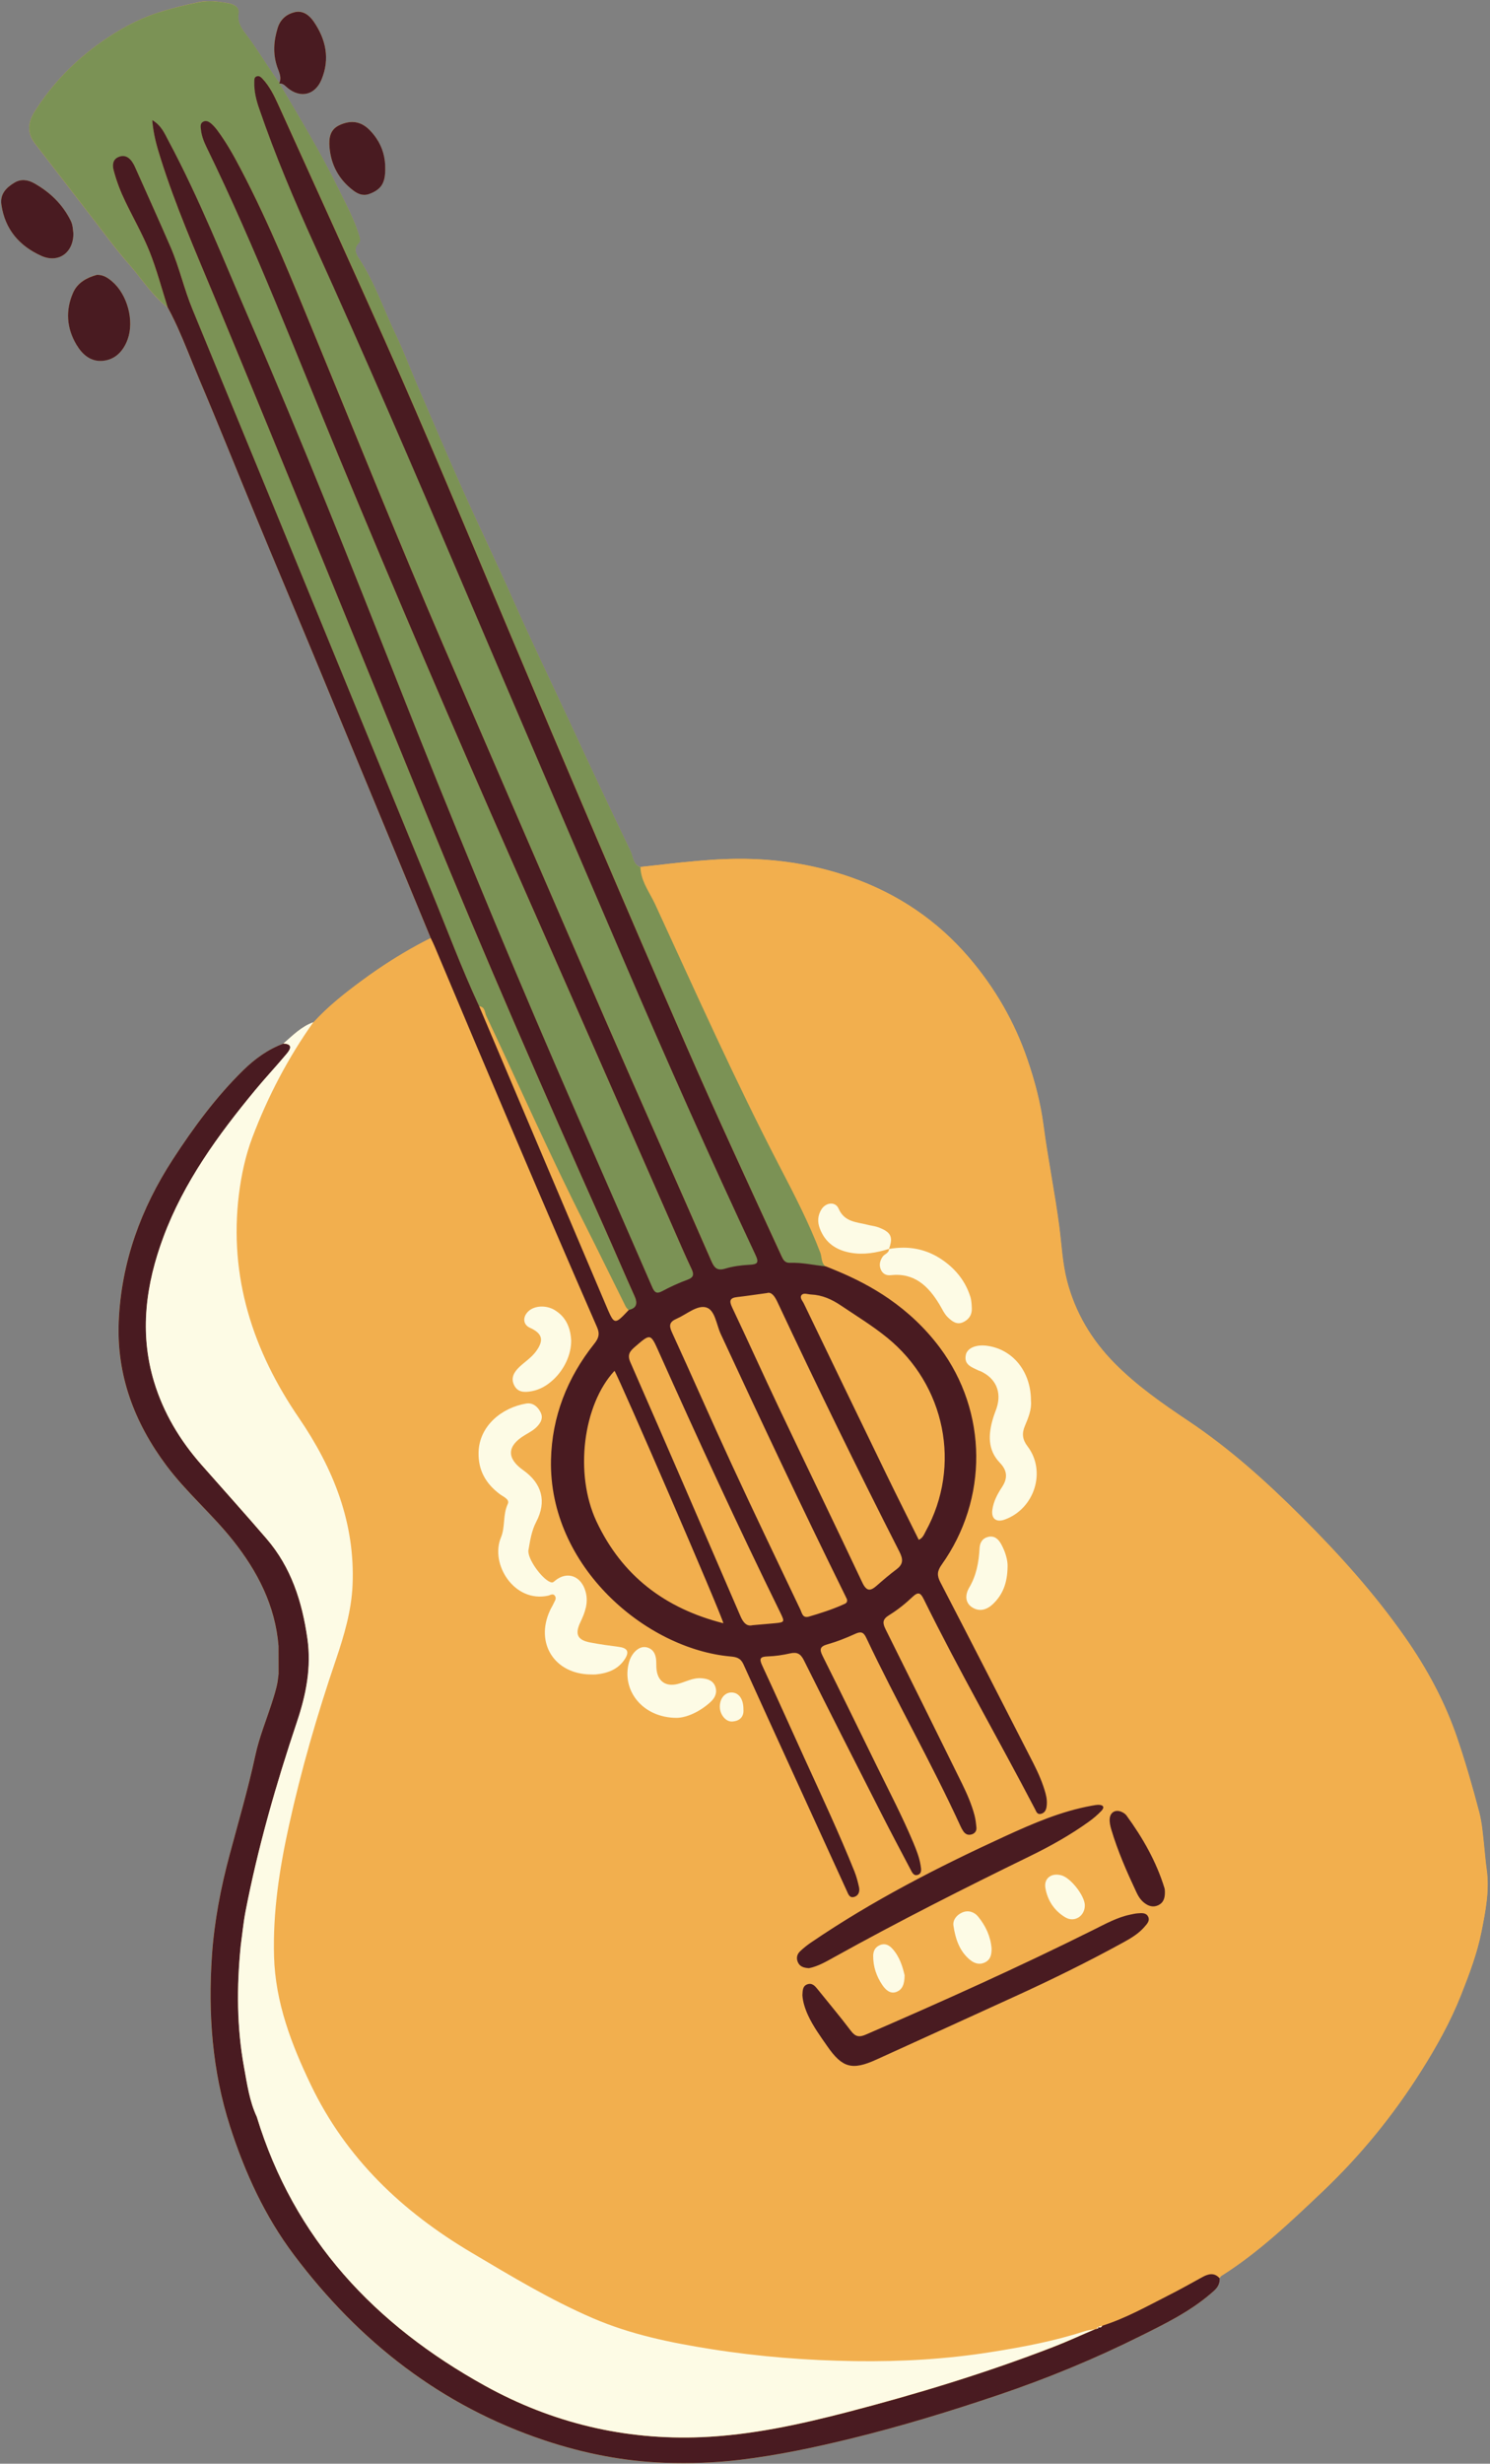
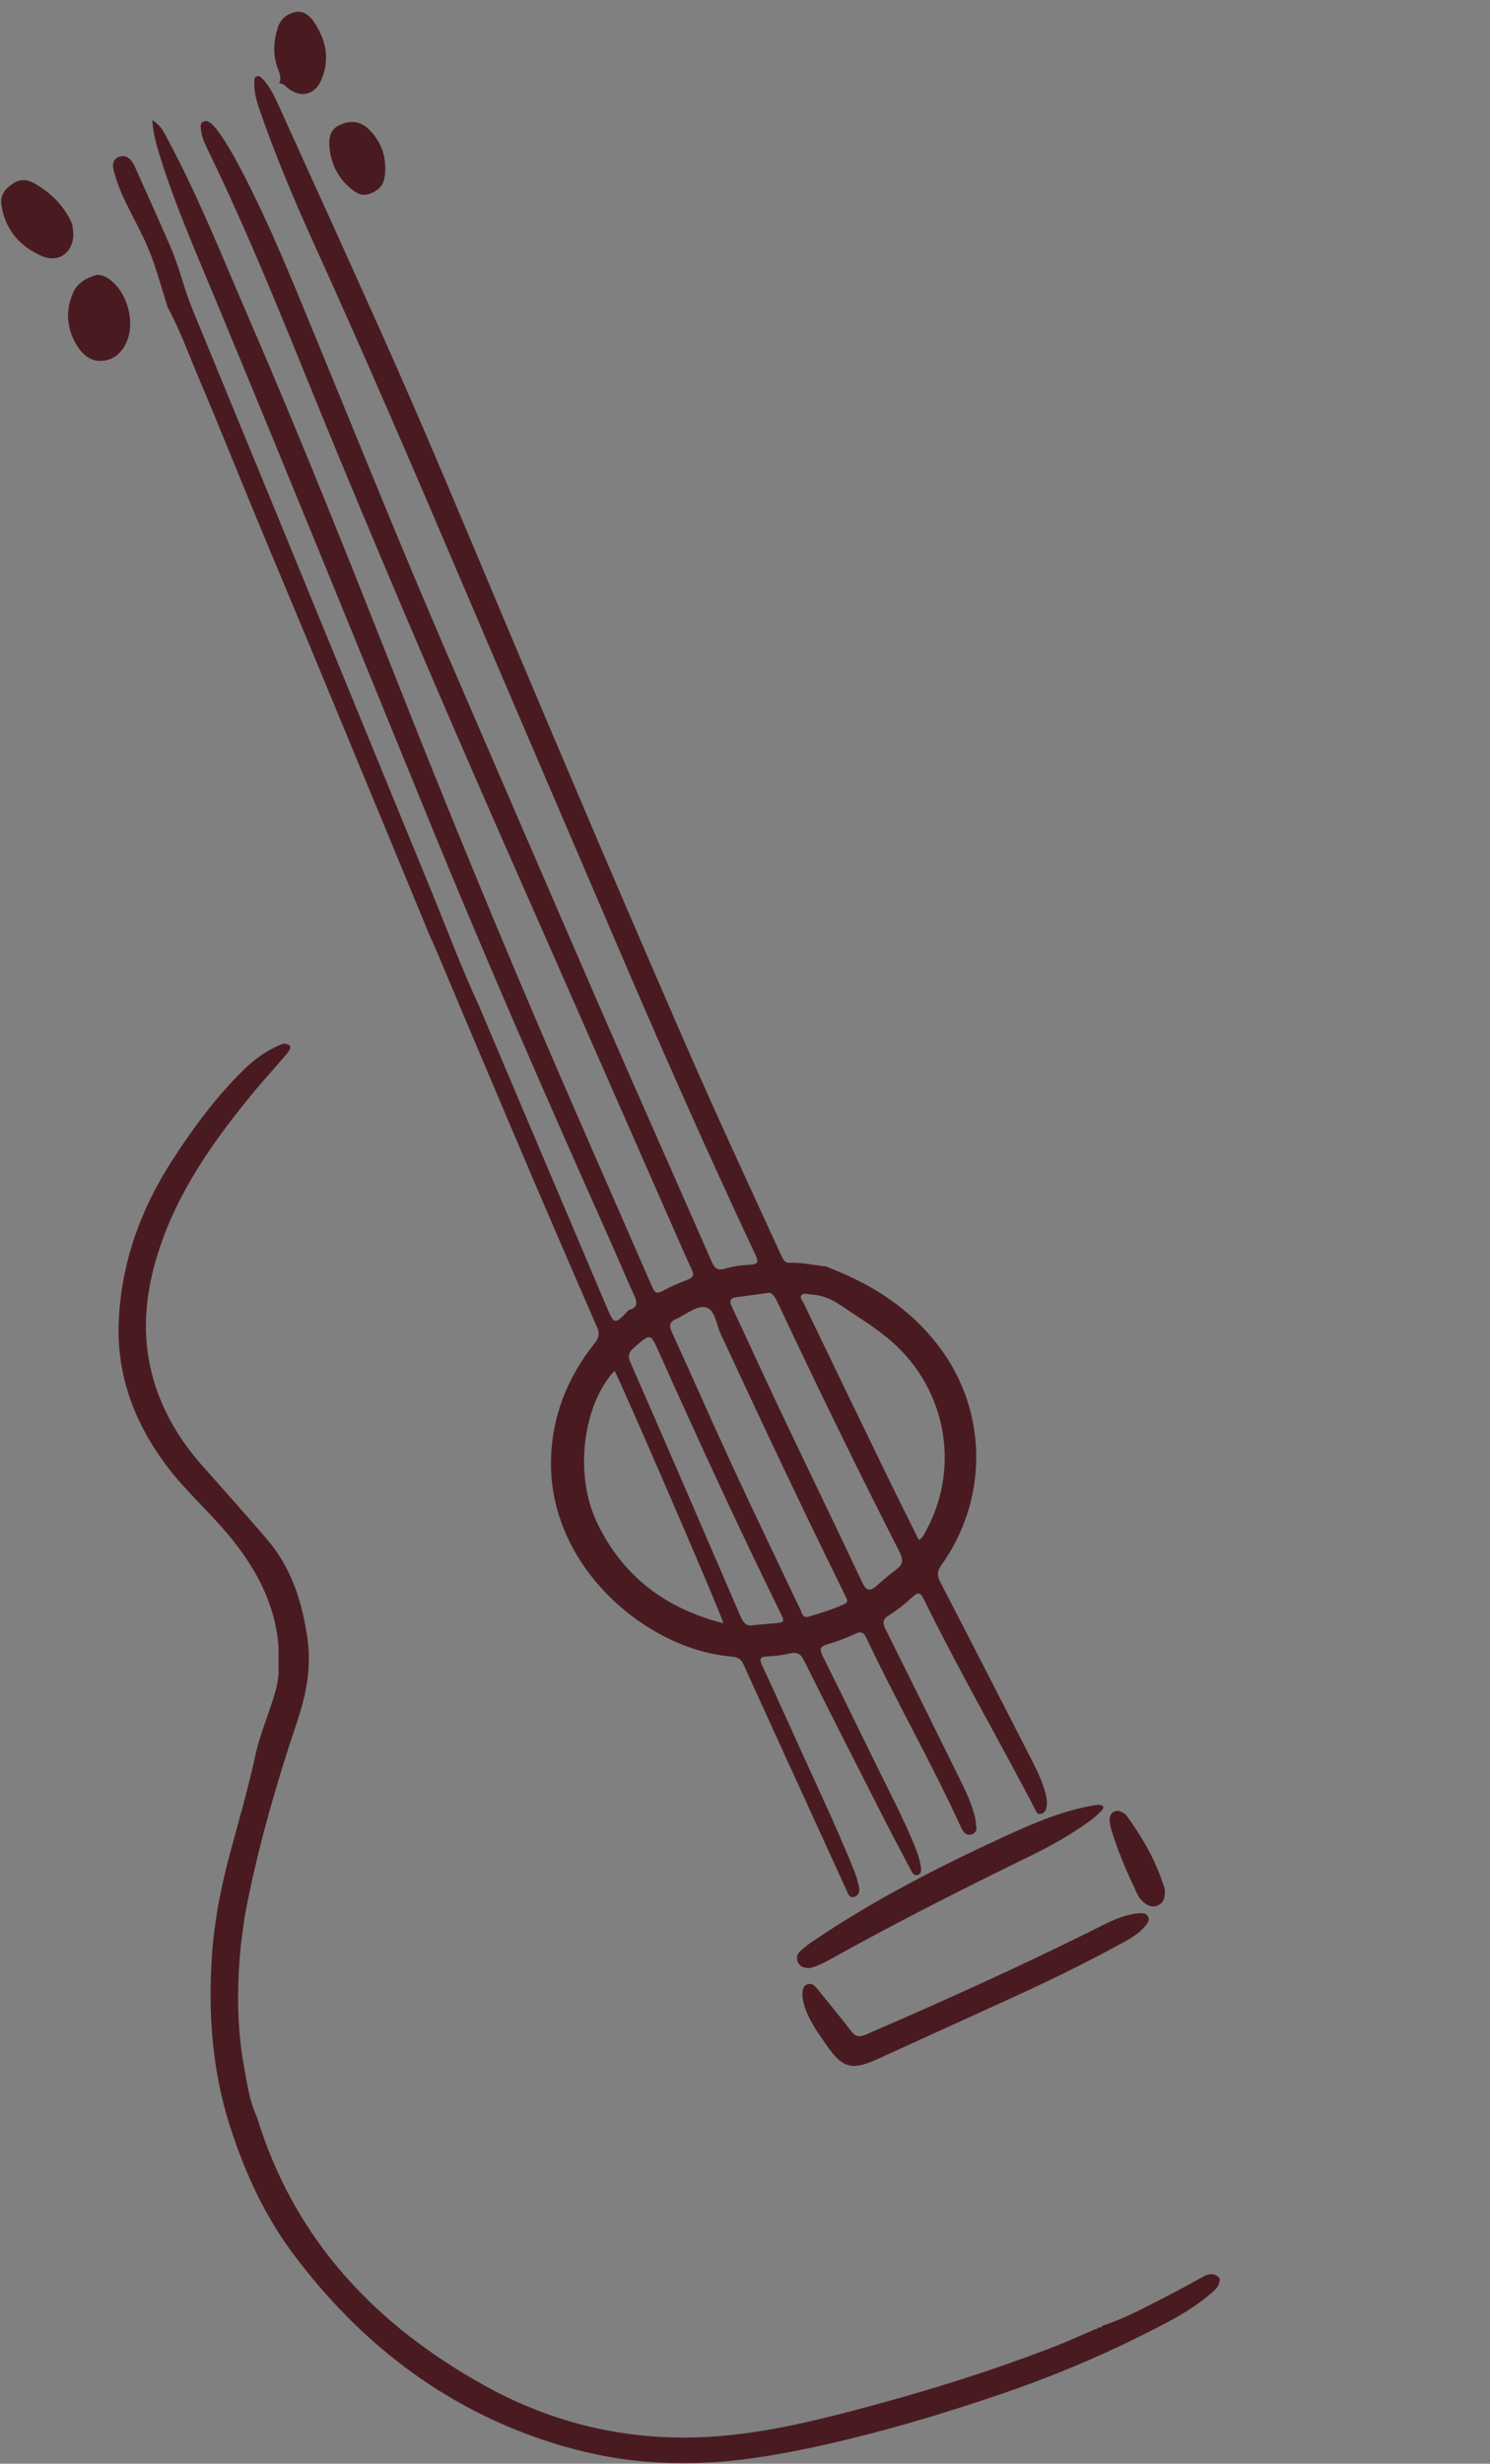
<svg xmlns="http://www.w3.org/2000/svg" height="423.5" preserveAspectRatio="xMidYMid meet" version="1.0" viewBox="-0.2 -0.2 256.2 423.5" width="256.2" zoomAndPan="magnify">
  <rect x="-0.2" y="-0.2" width="256.2" height="423.5" fill="#808080" stroke="none" />
  <g id="change1_1">
-     <path d="M254.53,331.81c-0.75,3.77-2.09,7.32-3.5,10.87c-1.82,4.62-4.22,8.91-6.86,13.09 c-4.82,7.66-10.51,14.63-17.07,20.84c-5.45,5.16-10.9,10.37-17.31,14.41c-0.13,0.08-0.21,0.26-0.31,0.4 c0.02,0.17,0.02,0.32,0.01,0.47c-0.02,0.21-0.07,0.39-0.14,0.57c-0.08,0.2-0.18,0.39-0.3,0.56c-0.32,0.43-0.76,0.78-1.18,1.14 c-3.6,3.07-7.84,5.14-12.02,7.22c-7.9,3.94-16.06,7.3-24.43,10.13c-8.27,2.79-16.63,5.35-25.11,7.43 c-6.37,1.56-12.79,2.93-19.34,3.71c-4.29,0.51-8.55,0.64-12.83,0.5c-7.09-0.24-13.99-1.61-20.74-3.86 c-17.81-5.96-31.86-16.98-43.05-31.85c-5.02-6.67-8.43-14.12-10.99-22.06c-3.09-9.6-3.8-19.42-3.13-29.36 c0.4-5.88,1.51-11.68,3.05-17.4c1.52-5.68,3.18-11.32,4.42-17.08c0.65-3.04,1.85-5.96,2.81-8.93c0.12-0.36,0.23-0.73,0.35-1.09 c0.27-0.88,0.52-1.77,0.67-2.67c0.03-0.19,0.04-0.38,0.07-0.57c0.03-0.24,0.07-0.48,0.09-0.73c0-1.6-0.01-3.2-0.01-4.8 c-0.56-6.95-3.6-12.82-7.85-18.17c-3.57-4.49-7.97-8.23-11.42-12.84c-5.51-7.37-8.6-15.53-8.2-24.82 c0.44-10.15,3.81-19.37,9.31-27.83c3.56-5.47,7.42-10.73,12.1-15.31c2-1.96,4.26-3.6,6.92-4.58c1.6-1.39,3.09-2.92,5.15-3.66 c2.45-2.69,5.29-4.94,8.2-7.09c0.94-0.7,1.9-1.38,2.87-2.04c2.91-1.98,5.93-3.78,9.09-5.36c-3.24-7.83-6.47-15.66-9.71-23.48 c-3.71-8.96-7.42-17.92-11.14-26.88c-3.01-7.25-6.07-14.49-9.07-21.74c-3.33-8.03-6.54-16.12-9.95-24.11 c-0.65-1.53-1.27-3.08-1.89-4.62c-0.56-1.37-1.13-2.74-1.74-4.09c-0.16-0.36-0.33-0.71-0.5-1.07c-0.39-0.81-0.79-1.61-1.22-2.4 c-1.27-0.98-2.34-2.14-3.34-3.36c-0.31-0.38-0.62-0.76-0.93-1.15c-0.51-0.65-1.02-1.31-1.55-1.95c-0.26-0.32-0.53-0.64-0.8-0.95 c-2.34-2.66-4.43-5.54-6.61-8.35c-3.19-4.11-6.35-8.25-9.54-12.37c-1.45-1.87-1.28-3.67-0.06-5.6c3.01-4.75,6.83-8.66,11.44-11.91 c3.02-2.12,6.2-3.89,9.66-5.01c2.27-0.74,4.63-1.32,7.01-1.82c1.84-0.38,3.44-0.11,5.14,0.17c0.97,0.16,1.91,0.71,1.74,1.7 c-0.3,1.76,0.75,2.91,1.59,4.05c0.48,0.65,0.94,1.31,1.39,1.97c1.35,2,2.62,4.05,4.06,5.98c0.34-0.74,0.12-1.45-0.12-2.11 c-0.08-0.22-0.17-0.43-0.24-0.64c-0.78-2.3-0.61-4.49,0.08-6.73c0.46-1.49,1.54-2.37,2.92-2.7c1.39-0.33,2.49,0.49,3.25,1.59 c2.13,3.09,2.84,6.43,1.36,10c-1.11,2.68-3.63,3.25-5.83,1.43c-0.43-0.35-0.78-0.83-1.43-0.75c3.5,5.97,7.1,11.88,10.15,18.1 c1.29,2.64,2.73,5.25,3.57,8.11c0.14,0.48,0.27,0.86-0.1,1.23c-0.95,0.96-0.47,1.85,0.12,2.75c2.69,4.1,4.22,8.76,6.33,13.14 c1.3,2.71,2.34,5.54,3.53,8.31c2.67,6.19,5.3,12.39,8.05,18.53c2.79,6.23,5.78,12.37,8.53,18.61c3.05,6.91,6.35,13.7,9.53,20.55 c3.51,7.57,7.04,15.13,10.67,22.64c0.46,0.95,0.38,2.27,1.68,2.72c0.23-0.02,0.46-0.05,0.69-0.08c0.73-0.08,1.47-0.16,2.2-0.24 c1.38-0.16,2.77-0.31,4.15-0.46c0.2-0.02,0.41-0.04,0.61-0.06c3.02-0.3,6.04-0.54,9.07-0.56c0.8-0.01,1.6,0,2.4,0.03 c5.88,0.19,11.6,1.2,17.19,3.17c8.02,2.83,14.82,7.44,20.27,13.84c4.4,5.16,7.79,11.01,10,17.5c1.26,3.69,2.24,7.4,2.75,11.29 c0.76,5.81,1.95,11.56,2.71,17.39c0.4,3.1,0.54,6.27,1.32,9.29c1.41,5.48,4.22,10.2,8.22,14.23c3.8,3.84,8.2,6.91,12.66,9.89 c7.1,4.74,13.39,10.41,19.42,16.43c6.46,6.45,12.55,13.21,17.79,20.68c3.79,5.41,6.91,11.16,9.05,17.48 c1.42,4.19,2.64,8.41,3.75,12.67c0.46,1.78,0.61,3.64,0.81,5.48c0.16,1.45,0.26,2.9,0.46,4.35 C255.93,324.74,255.23,328.28,254.53,331.81z M19.07,48.16c-0.72-0.62-1.53-1.15-2.62-1.12c-1.75,0.47-3.34,1.36-4.07,3.04 c-1.33,3.04-1.14,6.09,0.58,8.99c1.01,1.7,2.46,2.91,4.46,2.75c2.19-0.18,3.6-1.69,4.33-3.7C22.92,54.9,21.68,50.4,19.07,48.16z M11.94,37.7c-1.4-2.78-3.5-4.82-6.18-6.35c-1.18-0.67-2.37-0.81-3.49-0.14c-1.37,0.83-2.5,1.92-2.23,3.78 c0.63,4.24,3.09,7.1,6.89,8.8c2.88,1.29,5.48-0.52,5.49-3.85C12.33,39.32,12.35,38.51,11.94,37.7z M60.49,32.5 c0.76,0.58,1.66,1.04,2.79,0.63c0.25-0.09,0.48-0.19,0.69-0.29c0.26-0.13,0.48-0.27,0.69-0.42c0.97-0.71,1.37-1.75,1.37-3.51 c0.04-2-0.48-3.78-1.52-5.34c-0.35-0.52-0.76-1.01-1.22-1.48c-1.47-1.47-3.17-1.69-5.11-0.8c-1.68,0.77-1.87,2.26-1.73,3.83 C56.72,28.17,58.08,30.66,60.49,32.5z" fill="#F2AF4E" />
-   </g>
+     </g>
  <g id="change1_2">
-     <path d="M254.97,316.8c-0.2-1.83-0.35-3.7-0.81-5.48c-1.12-4.26-2.34-8.49-3.75-12.67 c-2.14-6.32-5.26-12.07-9.05-17.48c-5.24-7.48-11.33-14.24-17.79-20.68c-6.03-6.02-12.33-11.68-19.42-16.43 c-4.46-2.98-8.86-6.05-12.66-9.89c-3.99-4.03-6.8-8.75-8.22-14.23c-0.78-3.03-0.92-6.19-1.32-9.29c-0.76-5.82-1.95-11.58-2.71-17.39 c-0.51-3.89-1.49-7.6-2.75-11.29c-2.21-6.49-5.6-12.34-10-17.5c-5.46-6.4-12.25-11.01-20.27-13.84c-5.59-1.97-11.31-2.98-17.19-3.17 c-0.8-0.03-1.6-0.03-2.4-0.03c-3.03,0.02-6.05,0.26-9.07,0.56c-0.2,0.02-0.41,0.04-0.61,0.06c-1.39,0.14-2.77,0.3-4.15,0.46 c-0.73,0.08-1.47,0.16-2.2,0.24c-0.23,0.03-0.46,0.05-0.69,0.08c0,0,0,0,0,0c0.06,2.11,1.21,3.82,2.13,5.58 c0.13,0.25,0.26,0.51,0.38,0.76c6.98,15.14,13.77,30.37,21.46,45.17c2.51,4.83,5.01,9.67,6.96,14.76c0.31,0.81,0.1,1.86,1,2.42 c0.57,0.22,1.13,0.46,1.7,0.69c3.24,1.34,6.31,2.92,9.12,4.86c3.3,2.28,6.25,5.03,8.75,8.38c8.28,11.08,8.36,26.08,0.33,37.35 c-0.77,1.09-0.83,1.84-0.22,3.01c5.38,10.37,10.7,20.77,16.02,31.17c0.85,1.66,1.6,3.36,2.08,5.17c0.21,0.78,0.28,1.55,0.15,2.34 c-0.1,0.61-0.44,1.07-1.07,1.15c-0.57,0.07-0.71-0.47-0.91-0.85c-6.3-12.05-13.09-23.84-19.11-36.04c-0.59-1.19-0.99-1.32-1.99-0.38 c-1.22,1.16-2.57,2.23-4,3.11c-1.18,0.72-1.11,1.37-0.57,2.45c4.41,8.83,8.78,17.69,13.15,26.54c0.85,1.72,1.62,3.48,2.11,5.34 c0.19,0.7,0.27,1.44,0.34,2.16c0.05,0.55-0.21,0.98-0.77,1.17c-0.62,0.21-1.11,0.01-1.47-0.51c-0.19-0.28-0.35-0.58-0.49-0.88 c-5.03-10.98-11.05-21.48-16.21-32.39c-0.48-1.01-0.94-1.12-1.92-0.67c-1.54,0.7-3.12,1.33-4.74,1.79 c-1.29,0.36-1.43,0.83-0.85,1.99c3.13,6.26,6.19,12.55,9.27,18.83c2.16,4.41,4.43,8.76,6.34,13.29c0.52,1.25,1.03,2.51,1.24,3.86 c0.09,0.59,0.28,1.38-0.44,1.65c-0.76,0.29-1.05-0.47-1.33-1c-1.71-3.24-3.43-6.48-5.09-9.75c-4.43-8.7-8.85-17.4-13.21-26.14 c-0.57-1.14-1.18-1.44-2.36-1.17c-1.26,0.28-2.56,0.48-3.85,0.52c-1.31,0.04-1.5,0.37-0.95,1.57c2.48,5.32,4.86,10.68,7.3,16.02 c2.93,6.41,5.92,12.8,8.55,19.35c0.36,0.88,0.61,1.82,0.8,2.75c0.15,0.71-0.05,1.43-0.83,1.65c-0.79,0.23-1-0.42-1.27-1.02 c-5.92-12.99-11.88-25.95-17.77-38.95c-0.5-1.09-1.2-1.27-2.22-1.36c-14.57-1.3-31.27-15.48-30.88-33.79 c0.16-7.41,2.79-14.13,7.44-19.96c0.76-0.96,0.99-1.69,0.48-2.85c-9.51-21.77-18.76-43.64-27.96-65.54 c-0.2-0.47-0.43-0.92-0.65-1.38c-3.16,1.58-6.18,3.38-9.09,5.36c-0.97,0.66-1.93,1.34-2.87,2.04c-2.91,2.15-5.75,4.4-8.2,7.09 c-4.35,6.13-7.81,12.74-10.47,19.76c-1.2,3.16-1.91,6.49-2.33,9.85c-1.74,14.19,2.4,26.84,10.32,38.42 c5.93,8.68,9.68,18.04,9.22,28.73c-0.19,4.42-1.45,8.66-2.86,12.82c-3.2,9.39-5.96,18.89-8.09,28.58 c-1.63,7.41-2.77,14.85-2.55,22.45c0.23,7.89,2.97,15.05,6.33,22.06c6.06,12.63,15.69,21.76,27.6,28.82 c6.83,4.05,13.6,8.15,20.92,11.3c6.54,2.81,13.38,4.21,20.36,5.31c8.21,1.3,16.45,1.94,24.76,2.06c7.86,0.11,15.69-0.34,23.44-1.58 c5.37-0.86,10.74-1.87,15.94-3.57c0.58-0.19,1.21-0.25,1.81-0.37c0.02,0.01,0.04,0,0.06,0c0.1,0.02,0.17-0.01,0.21-0.12c0,0,0,0,0,0 c0.07-0.08,0.14-0.16,0.2-0.24c0,0,0,0,0,0l0,0c0,0,0,0,0,0c0,0,0,0,0,0c0.24-0.08,0.49-0.16,0.73-0.24 c3.99-1.26,7.63-3.31,11.33-5.19c1.96-0.99,3.87-2.06,5.79-3.12c1.06-0.59,2.08-0.91,3.05,0.15c0.1-0.14,0.18-0.31,0.31-0.4 c6.41-4.03,11.85-9.24,17.31-14.41c6.56-6.21,12.25-13.18,17.07-20.84c2.64-4.18,5.03-8.48,6.86-13.09c1.4-3.56,2.75-7.11,3.5-10.87 c0.7-3.53,1.39-7.07,0.9-10.66C255.23,319.7,255.13,318.25,254.97,316.8z M162.81,226.27c-0.67-0.63-1.01-1.48-1.48-2.25 c-1.91-3.15-4.3-5.49-8.4-5.02c-0.69,0.08-1.34-0.21-1.66-0.93c-0.35-0.8-0.19-1.52,0.28-2.23c0.33-0.49,1.11-0.6,1.12-1.35 c-0.01,0-0.01,0-0.02,0l0.02-0.02c0,0-0.02,0.02-0.02,0.02c0-0.01,0-0.01,0.01-0.02c-2.15,0.67-4.34,1.06-6.6,0.66 c-2.49-0.44-4.36-1.7-5.3-4.14c-0.43-1.11-0.38-2.21,0.24-3.25c0.74-1.25,2.43-1.47,2.98-0.19c1.02,2.34,3.11,2.3,5.01,2.79 c0.6,0.15,1.23,0.2,1.8,0.42c1.38,0.51,2.05,1.03,2.18,1.85c0.07,0.49-0.05,1.09-0.32,1.87c0.01,0,0.01,0,0.02-0.01 c0,0.01,0,0.01,0,0.02c0.85-0.15,1.68-0.23,2.5-0.22c2.47,0.01,4.78,0.74,6.92,2.28c2.18,1.57,3.74,3.58,4.55,6.14 c0.2,0.63,0.23,1.33,0.26,2c0.05,1.14-0.53,1.96-1.54,2.41C164.31,227.56,163.53,226.95,162.81,226.27z M170.48,275.57 c-1.02,0.95-2.3,1.34-3.56,0.51c-1.31-0.86-1.12-2.31-0.5-3.34c1.26-2.13,1.67-4.39,1.8-6.77c0.05-0.99,0.49-1.75,1.5-1.99 c1.05-0.25,1.72,0.37,2.19,1.2c0.79,1.4,1.18,2.91,1.13,3.88C173.02,272.03,172.15,274,170.48,275.57z M172.57,261 c-1.47,0.54-2.36-0.13-2.15-1.68c0.2-1.42,0.85-2.67,1.64-3.86c1-1.51,0.99-2.82-0.35-4.22c-2.12-2.22-1.99-4.89-1.18-7.61 c0.18-0.59,0.42-1.17,0.61-1.75c0.93-2.79-0.1-5.16-2.76-6.38c-0.1-0.05-0.22-0.06-0.32-0.11c-1.14-0.57-2.57-0.95-2.2-2.69 c0.25-1.18,1.77-1.8,3.55-1.57c4.48,0.56,7.65,4.4,7.65,9.46c0.15,1.44-0.44,2.91-1.06,4.37c-0.53,1.25-0.4,2.32,0.46,3.45 C179.73,252.67,177.71,259.11,172.57,261z M89.08,234.81c0.93-0.89,2.04-1.57,2.83-2.63c1.47-1.96,1.19-3.15-0.99-4.13 c-1.2-0.54-1.31-1.87-0.23-2.87c1.02-0.94,2.99-1.05,4.43-0.21c0.5,0.29,0.92,0.62,1.27,1c1.06,1.11,1.53,2.56,1.62,4.22 c0.04,2.47-1.21,5.03-3.05,6.76c-0.02,0.02-0.05,0.04-0.08,0.07c-0.53,0.49-1.11,0.91-1.71,1.24c-0.64,0.34-1.31,0.58-1.99,0.7 c-1.16,0.2-2.31,0.23-2.95-0.98C87.56,236.7,88.17,235.67,89.08,234.81z M107.23,284.97c-1.15,1.8-2.99,2.46-5.03,2.66 c-0.28,0.03-0.56,0-0.85,0c-6.22-0.06-9.6-5.37-7-11c0.19-0.41,0.45-0.78,0.62-1.2c0.17-0.4,0.54-0.8,0.26-1.26 c-0.33-0.56-0.81-0.17-1.21-0.08c-5.83,1.26-10.02-5.45-8.1-10.01c0.76-1.81,0.29-3.89,1.17-5.75c0.38-0.81-0.77-1.24-1.38-1.7 c-2.41-1.81-3.74-4.12-3.64-7.22c0.14-4.44,3.93-7.61,8.2-8.32c1.09-0.18,1.93,0.49,2.45,1.48c0.5,0.97,0.09,1.75-0.56,2.45 c-0.62,0.67-1.43,1.07-2.2,1.54c-3.03,1.84-3.09,3.96-0.21,5.99c3.21,2.27,4.05,5.39,2.24,8.86c-0.81,1.55-1.06,3.21-1.34,4.87 c-0.25,1.45,2.3,4.95,3.76,5.5c0.43,0.16,0.56-0.03,0.83-0.25c2.09-1.71,4.51-0.8,5.24,1.93c0.51,1.89-0.11,3.55-0.9,5.21 c-0.99,2.08-0.52,3.08,1.71,3.5c1.6,0.3,3.22,0.53,4.85,0.74C107.64,283.08,108.05,283.69,107.23,284.97z M121.99,292.36 c-1.9,1.74-4.12,2.68-5.78,2.74c-5.95,0.01-9.62-4.79-8.24-9.6c0.17-0.58,0.47-1.17,0.86-1.62c0.61-0.7,1.42-1.17,2.41-0.82 c0.9,0.32,1.26,1.09,1.37,1.97c0.07,0.61,0.01,1.24,0.09,1.86c0.27,2.01,1.66,2.9,3.62,2.4c1.35-0.34,2.59-1.1,4.07-0.99 c1.03,0.08,1.95,0.36,2.36,1.33C123.18,290.65,122.81,291.6,121.99,292.36z M125.7,295.72c-1.13,0.07-2.14-1.23-2.13-2.57 c0.01-1.41,0.87-2.43,2.03-2.42c1.24,0.01,2.04,1.11,2.03,2.9C127.73,294.89,127.01,295.63,125.7,295.72z M136.99,337.07 c-0.3-0.7-0.13-1.36,0.4-1.86c0.57-0.54,1.19-1.04,1.84-1.48c10.52-7.18,21.8-12.97,33.34-18.27c4.82-2.21,9.68-4.32,14.95-5.27 c0.39-0.07,0.78-0.15,1.17-0.15c0.84,0.01,1.06,0.44,0.48,1.04c-0.66,0.69-1.4,1.32-2.17,1.87c-3.17,2.28-6.57,4.18-10.07,5.89 c-11.35,5.54-22.63,11.24-33.68,17.37c-1.42,0.79-2.85,1.62-4.36,1.91C138,338.08,137.32,337.85,136.99,337.07z M186.33,327.27 c0.05,1.86-1.75,3.08-3.36,2.11c-1.86-1.11-3.03-2.87-3.41-4.99c-0.32-1.73,1.03-2.72,2.78-2.23 C183.92,322.62,186.28,325.63,186.33,327.27z M170.31,334.74c0,0.94-0.12,1.84-1.03,2.34c-0.96,0.52-1.89,0.26-2.67-0.37 c-1.85-1.51-2.53-3.67-2.86-5.89c-0.15-0.97,0.54-1.83,1.49-2.25c1.07-0.48,2.12-0.08,2.76,0.7 C169.27,330.84,170.13,332.66,170.31,334.74z M155.33,339.34c0,1.52-0.37,2.48-1.43,2.87c-1.08,0.4-1.86-0.41-2.38-1.17 c-1.03-1.49-1.61-3.18-1.59-5.03c0.01-0.88,0.35-1.51,1.17-1.86c0.87-0.37,1.57,0.01,2.11,0.6 C154.51,336.16,155.01,337.93,155.33,339.34z M196.65,330.96c-1.04,1.23-2.41,2.03-3.8,2.79c-6.04,3.31-12.22,6.35-18.49,9.21 c-7.96,3.63-15.91,7.27-23.88,10.88c-4.16,1.89-5.85,1.41-8.44-2.33c-1.19-1.71-2.42-3.4-3.3-5.31c-0.52-1.14-0.89-2.32-0.96-3.44 c0.04-0.82,0.05-1.56,0.81-1.85c0.85-0.33,1.36,0.27,1.83,0.86c1.91,2.38,3.88,4.71,5.71,7.14c0.76,1,1.42,1.12,2.55,0.63 c13.21-5.72,26.33-11.62,39.21-18.04c2.01-1,4-2.11,6.24-2.58c0.44-0.09,0.88-0.2,1.33-0.23c0.67-0.04,1.44-0.12,1.78,0.63 C197.55,329.98,197.04,330.5,196.65,330.96z M198.96,327.3c-0.87,0.41-1.66,0.16-2.37-0.38c-0.64-0.48-1.07-1.16-1.4-1.88 c-1.66-3.51-3.22-7.07-4.32-10.8c-0.17-0.58-0.31-1.22-0.26-1.82c0.09-1.13,1.05-1.64,2.08-1.15c0.3,0.14,0.61,0.34,0.8,0.6 c2.8,3.84,5.14,7.93,6.54,12.5c0.08,0.26,0.06,0.56,0.07,0.71C200.1,326.11,199.84,326.88,198.96,327.3z M105.46,235.44 c0.81,1.22,18.42,41.89,18.72,43.39c-10.09-2.56-17.46-8.21-21.83-17.53C98.53,253.12,100.05,241.27,105.46,235.44z M115.32,228.78 c-0.56-1.22-0.34-1.79,0.83-2.3c1.7-0.74,3.51-2.39,5.08-1.94c1.52,0.44,1.75,2.94,2.49,4.55c6.93,14.94,13.94,29.83,21.22,44.6 c0.17,0.35,0.34,0.71,0.49,1.01c0.15,0.6-0.26,0.74-0.62,0.9c-1.9,0.86-3.89,1.49-5.89,2.08c-1.12,0.33-1.21-0.58-1.49-1.17 c-3.97-8.35-7.98-16.68-11.86-25.08C122.09,243.91,118.78,236.31,115.32,228.78z M138.04,223.9c-0.23-0.47-0.81-1.04-0.39-1.51 c0.36-0.4,1.07-0.09,1.62-0.07c1.92,0.09,3.55,0.83,5.14,1.9c2.66,1.79,5.41,3.47,7.91,5.5c10.04,8.16,12.83,22.05,6.67,33.27 c-0.29,0.52-0.47,1.16-1.21,1.5c-1.85-3.74-3.73-7.46-5.55-11.21C147.49,243.49,142.76,233.7,138.04,223.9z M125.68,224.52 c-0.53-1.11-0.38-1.62,0.87-1.76c1.51-0.17,3.02-0.4,5.13-0.69c0.74-0.24,1.3,0.47,1.82,1.59c6.75,14.4,13.74,28.7,20.95,42.87 c0.65,1.28,0.69,2.13-0.49,3.02c-1.17,0.88-2.29,1.83-3.39,2.8c-1.14,1.01-1.79,1-2.52-0.56c-4.74-10.05-9.6-20.05-14.36-30.09 C130.98,235.99,128.38,230.23,125.68,224.52z M108.19,233.98c-0.58-1.32-0.09-1.92,0.79-2.67c2.68-2.31,2.67-2.33,4.1,0.87 c6.73,15.04,13.62,30.01,20.88,44.8c0.81,1.66,0.79,1.69-1.06,1.86c-1.12,0.1-2.25,0.2-3.73,0.33c-0.93,0.23-1.55-0.38-2.05-1.55 C120.84,263.05,114.55,248.5,108.19,233.98z M105.27,226.72c-0.34-0.33-0.66-1.08-1.17-2.28c-7.32-17.21-14.61-34.44-21.91-51.66 c1.03,0.07,0.95,1.06,1.22,1.64c5.67,12,11.03,24.15,17.03,35.99c2.35,4.65,4.62,9.33,6.95,13.99c0.12,0.24,0.36,0.43,0.55,0.64 C106.42,226.65,105.83,227.26,105.27,226.72z" fill="#F2AF4E" />
-   </g>
+     </g>
  <g id="change2_1">
-     <path d="M28.63,52.64c-1.02-3.2-1.87-6.46-3.11-9.57c-1.19-2.98-2.81-5.78-4.2-8.68c-0.8-1.68-1.48-3.42-1.95-5.23 c-0.25-0.96-0.16-1.89,0.84-2.31c1.04-0.44,1.86,0.05,2.43,0.98c0.15,0.24,0.28,0.49,0.4,0.75c2.05,4.59,4.12,9.16,6.12,13.77 c1.5,3.47,2.33,7.21,3.75,10.67c4.69,11.38,9.37,22.75,14.05,34.13c9.03,21.98,18.03,43.97,27.06,65.95 c2.7,6.57,5.17,13.24,8.17,19.68c1.03,0.07,0.95,1.06,1.22,1.64c5.67,12,11.03,24.15,17.03,35.99c2.35,4.65,4.62,9.33,6.95,13.99 c0.12,0.24,0.36,0.43,0.55,0.64c0.76-0.18,1.13-0.49,1.24-0.92c0.05-0.19,0.05-0.41,0.01-0.65c-0.05-0.26-0.15-0.54-0.28-0.84 c-1.76-3.91-3.44-7.86-5.19-11.78c-10.37-23.25-20.57-46.57-30.2-70.14c-12.24-29.94-24.41-59.9-36.81-89.76 c-3.29-7.92-6.75-15.78-9.31-23.99c-0.62-2-1.21-4.02-1.4-6.45c1.57,0.92,2.1,2.26,2.74,3.46c5.39,10.07,9.57,20.69,14.1,31.15 c9.02,20.82,17.39,41.91,25.73,63.01c8.57,21.68,17.44,43.24,26.68,64.64c5.52,12.8,11.16,25.55,16.72,38.34 c0.4,0.92,0.75,1.22,1.73,0.69c1.39-0.75,2.83-1.42,4.31-1.95c1.13-0.41,1.16-0.93,0.7-1.89c-1.06-2.24-2.04-4.53-3.04-6.8 c-9.18-20.87-18.33-41.76-27.54-62.62c-10.28-23.29-20.31-46.68-30.06-70.2C50.72,60.56,43.85,42.57,35.4,25.26 c-0.47-0.96-0.89-1.96-1-3.04c-0.05-0.48-0.19-1.09,0.32-1.4c0.57-0.35,1.1-0.02,1.53,0.37c0.38,0.34,0.71,0.73,1.01,1.14 c1.52,2.05,2.75,4.27,3.94,6.52c5.06,9.61,9.07,19.68,13.2,29.7c7.18,17.43,14.21,34.92,21.68,52.24 c9.27,21.51,18.55,43.02,27.9,64.49c6.01,13.82,12.16,27.58,18.2,41.39c0.52,1.18,1,1.67,2.37,1.26c1.34-0.41,2.77-0.6,4.17-0.66 c1.34-0.07,1.66-0.33,1.03-1.67c-7.85-16.71-15.34-33.57-22.61-50.54c-9.34-21.79-18.72-43.56-28-65.37 c-8.23-19.32-16.53-38.6-25.22-57.72c-3.48-7.66-6.76-15.4-9.49-23.37c-0.51-1.5-0.91-3.03-0.86-4.63c0.01-0.38-0.05-0.85,0.44-0.99 c0.44-0.14,0.74,0.17,1.01,0.47c1.17,1.26,1.93,2.78,2.63,4.32c6.11,13.47,12.25,26.92,18.27,40.42 c7.27,16.29,14.11,32.76,21.03,49.2c10.17,24.14,20.42,48.23,30.89,72.24c5.28,12.11,10.83,24.09,16.36,36.09 c0.29,0.63,0.57,1.24,1.43,1.21c1.05-0.04,2.09,0.06,3.12,0.2c1.03,0.14,2.06,0.31,3.1,0.42c-0.9-0.56-0.69-1.61-1-2.42 c-1.95-5.1-4.45-9.94-6.96-14.76c-7.69-14.8-14.48-30.03-21.46-45.17c-0.12-0.26-0.25-0.51-0.38-0.76 c-0.92-1.77-2.08-3.47-2.13-5.58l0,0c-1.3-0.44-1.22-1.77-1.68-2.72c-3.63-7.51-7.16-15.07-10.67-22.64 c-3.18-6.85-6.48-13.64-9.53-20.55c-2.76-6.24-5.75-12.38-8.53-18.61c-2.75-6.15-5.39-12.35-8.05-18.53 c-1.19-2.76-2.23-5.6-3.53-8.31c-2.11-4.38-3.64-9.04-6.33-13.14c-0.59-0.9-1.06-1.78-0.12-2.75c0.37-0.37,0.24-0.75,0.1-1.23 c-0.85-2.86-2.28-5.46-3.57-8.11c-3.04-6.22-6.64-12.14-10.15-18.1c0.03-0.04,0.03-0.06,0.01-0.09c-1.44-1.94-2.7-3.99-4.06-5.99 c-0.45-0.67-0.91-1.33-1.39-1.97c-0.84-1.13-1.89-2.29-1.59-4.05c0.17-0.98-0.77-1.53-1.74-1.7c-1.7-0.29-3.3-0.55-5.14-0.17 C31.53,0.68,29.17,1.27,26.9,2c-3.46,1.12-6.64,2.89-9.66,5.01c-4.61,3.25-8.43,7.16-11.44,11.91c-1.22,1.93-1.39,3.73,0.06,5.6 c3.19,4.12,6.35,8.25,9.54,12.37c2.18,2.8,4.27,5.68,6.61,8.35c0.27,0.31,0.54,0.63,0.8,0.95c0.52,0.64,1.03,1.3,1.55,1.95 c0.31,0.39,0.61,0.77,0.93,1.15C26.29,50.5,27.36,51.66,28.63,52.64z" fill="#7B9255" />
-   </g>
+     </g>
  <g id="change3_1">
    <path d="M21.32,34.38c1.39,2.9,3.01,5.71,4.2,8.68c1.24,3.11,2.09,6.37,3.11,9.57c0.43,0.79,0.84,1.59,1.22,2.4 c0.17,0.35,0.34,0.71,0.5,1.07c0.61,1.35,1.18,2.72,1.74,4.09c0.63,1.54,1.24,3.09,1.89,4.62c3.41,8,6.62,16.08,9.95,24.11 c3,7.26,6.06,14.49,9.07,21.74c3.72,8.96,7.43,17.92,11.14,26.88c3.24,7.83,6.47,15.66,9.71,23.48c0.22,0.46,0.45,0.91,0.65,1.38 c9.21,21.89,18.45,43.77,27.96,65.54c0.51,1.16,0.28,1.9-0.48,2.85c-4.65,5.83-7.28,12.55-7.44,19.96 c-0.39,18.31,16.31,32.49,30.88,33.79c1.02,0.09,1.73,0.27,2.22,1.36c5.89,13,11.85,25.97,17.77,38.95c0.27,0.6,0.48,1.25,1.27,1.02 c0.78-0.23,0.97-0.95,0.83-1.65c-0.2-0.93-0.45-1.87-0.8-2.75c-2.63-6.54-5.62-12.93-8.55-19.35c-2.44-5.34-4.82-10.7-7.3-16.02 c-0.56-1.2-0.36-1.53,0.95-1.57c1.29-0.04,2.59-0.24,3.85-0.52c1.18-0.26,1.79,0.04,2.36,1.17c4.36,8.74,8.78,17.44,13.21,26.14 c1.66,3.27,3.38,6.51,5.09,9.75c0.28,0.53,0.57,1.29,1.33,1c0.72-0.27,0.53-1.06,0.44-1.65c-0.21-1.34-0.72-2.61-1.24-3.86 c-1.9-4.53-4.18-8.88-6.34-13.29c-3.08-6.28-6.14-12.57-9.27-18.83c-0.58-1.16-0.43-1.63,0.85-1.99c1.62-0.46,3.21-1.09,4.74-1.79 c0.98-0.45,1.44-0.34,1.92,0.67c5.16,10.92,11.18,21.41,16.21,32.39c0.14,0.31,0.3,0.61,0.49,0.88c0.36,0.52,0.85,0.72,1.47,0.51 c0.56-0.19,0.82-0.62,0.77-1.17c-0.07-0.73-0.15-1.46-0.34-2.16c-0.5-1.86-1.27-3.62-2.11-5.34c-4.37-8.86-8.74-17.71-13.15-26.54 c-0.54-1.08-0.6-1.73,0.57-2.45c1.43-0.88,2.78-1.95,4-3.11c1-0.95,1.41-0.81,1.99,0.38c6.01,12.2,12.81,23.99,19.11,36.04 c0.2,0.39,0.35,0.93,0.91,0.85c0.63-0.08,0.97-0.54,1.07-1.15c0.13-0.79,0.06-1.56-0.15-2.34c-0.49-1.81-1.24-3.51-2.08-5.17 c-5.32-10.4-10.64-20.8-16.02-31.17c-0.61-1.17-0.55-1.92,0.22-3.01c8.03-11.27,7.95-26.27-0.33-37.35c-2.5-3.34-5.46-6.1-8.75-8.38 c-2.81-1.94-5.88-3.53-9.12-4.86c-0.56-0.23-1.12-0.47-1.7-0.69c-1.04-0.11-2.06-0.28-3.1-0.42c-1.03-0.14-2.07-0.24-3.12-0.2 c-0.86,0.03-1.14-0.58-1.43-1.21c-5.52-12-11.08-23.98-16.36-36.09c-10.47-24.01-20.73-48.1-30.89-72.24 c-6.92-16.44-13.76-32.91-21.03-49.2c-6.03-13.5-12.17-26.96-18.27-40.42c-0.7-1.54-1.46-3.06-2.63-4.32 c-0.27-0.29-0.57-0.6-1.01-0.47c-0.49,0.15-0.43,0.61-0.44,0.99c-0.05,1.61,0.34,3.14,0.86,4.63c2.73,7.96,6.01,15.71,9.49,23.37 c8.68,19.12,16.99,38.4,25.22,57.72c9.29,21.81,18.66,43.58,28,65.37c7.27,16.96,14.77,33.83,22.61,50.54 c0.63,1.34,0.32,1.6-1.03,1.67c-1.4,0.07-2.83,0.26-4.17,0.66c-1.36,0.41-1.85-0.08-2.37-1.26c-6.04-13.81-12.18-27.57-18.2-41.39 c-9.34-21.48-18.62-42.99-27.9-64.49c-7.46-17.31-14.5-34.8-21.68-52.24c-4.13-10.02-8.14-20.09-13.2-29.7 c-1.18-2.25-2.42-4.47-3.94-6.52c-0.3-0.41-0.63-0.8-1.01-1.14c-0.43-0.38-0.96-0.72-1.53-0.37c-0.51,0.31-0.37,0.92-0.32,1.4 c0.12,1.08,0.53,2.08,1,3.04c8.45,17.32,15.32,35.31,22.69,53.08c9.75,23.52,19.78,46.91,30.06,70.2 c9.21,20.86,18.36,41.75,27.54,62.62c1,2.27,1.98,4.56,3.04,6.8c0.46,0.96,0.42,1.48-0.7,1.89c-1.48,0.54-2.93,1.21-4.31,1.95 c-0.98,0.53-1.33,0.23-1.73-0.69c-5.56-12.79-11.19-25.54-16.72-38.34c-9.24-21.4-18.11-42.96-26.68-64.64 c-8.34-21.1-16.71-42.19-25.73-63.01c-4.53-10.46-8.71-21.08-14.1-31.15c-0.64-1.2-1.17-2.53-2.74-3.46 c0.19,2.43,0.77,4.45,1.4,6.45c2.56,8.2,6.02,16.07,9.31,23.99c12.4,29.87,24.57,59.83,36.81,89.76 c9.63,23.56,19.83,46.89,30.2,70.14c1.75,3.92,3.43,7.87,5.19,11.78c0.14,0.3,0.24,0.58,0.28,0.84c0.05,0.24,0.04,0.45-0.01,0.65 c-0.11,0.43-0.49,0.74-1.24,0.92c-1.52,1.61-2.11,2.22-2.67,1.68c-0.34-0.33-0.66-1.08-1.17-2.28 c-7.32-17.21-14.61-34.44-21.91-51.66c-3-6.45-5.47-13.11-8.17-19.68c-9.03-21.98-18.03-43.97-27.06-65.95 c-4.68-11.38-9.36-22.76-14.05-34.13c-1.43-3.46-2.25-7.2-3.75-10.67c-2-4.61-4.07-9.18-6.12-13.77c-0.11-0.26-0.25-0.51-0.4-0.75 c-0.57-0.92-1.39-1.42-2.43-0.98c-1,0.42-1.09,1.35-0.84,2.31C19.84,30.96,20.51,32.7,21.32,34.38z M137.65,222.39 c0.36-0.4,1.07-0.09,1.62-0.07c1.92,0.09,3.55,0.83,5.14,1.9c2.66,1.79,5.41,3.47,7.91,5.5c10.04,8.16,12.83,22.05,6.67,33.27 c-0.29,0.52-0.47,1.16-1.21,1.5c-1.85-3.74-3.73-7.46-5.55-11.21c-4.75-9.79-9.48-19.58-14.2-29.38 C137.81,223.42,137.23,222.86,137.65,222.39z M126.55,222.76c1.51-0.17,3.02-0.4,5.13-0.69c0.74-0.24,1.3,0.47,1.82,1.59 c6.75,14.4,13.74,28.7,20.95,42.87c0.65,1.28,0.69,2.13-0.49,3.02c-1.17,0.88-2.29,1.83-3.39,2.8c-1.14,1.01-1.79,1-2.52-0.56 c-4.74-10.05-9.6-20.05-14.36-30.09c-2.71-5.71-5.3-11.47-8.01-17.18C125.15,223.4,125.3,222.9,126.55,222.76z M116.15,226.48 c1.7-0.74,3.51-2.39,5.08-1.94c1.52,0.44,1.75,2.94,2.49,4.55c6.93,14.94,13.94,29.83,21.22,44.6c0.17,0.35,0.34,0.71,0.49,1.01 c0.15,0.6-0.26,0.74-0.62,0.9c-1.9,0.86-3.89,1.49-5.89,2.08c-1.12,0.33-1.21-0.58-1.49-1.17c-3.97-8.35-7.98-16.68-11.86-25.08 c-3.48-7.52-6.79-15.12-10.25-22.65C114.76,227.56,114.98,226.99,116.15,226.48z M108.98,231.31c2.68-2.31,2.67-2.33,4.1,0.87 c6.73,15.04,13.62,30.01,20.88,44.8c0.81,1.66,0.79,1.69-1.06,1.86c-1.12,0.1-2.25,0.2-3.73,0.33c-0.93,0.23-1.55-0.38-2.05-1.55 c-6.27-14.56-12.56-29.11-18.92-43.63C107.61,232.67,108.1,232.07,108.98,231.31z M105.46,235.44c0.81,1.22,18.42,41.89,18.72,43.39 c-10.09-2.56-17.46-8.21-21.83-17.53C98.53,253.12,100.05,241.27,105.46,235.44z M209.5,391.88c-0.02,0.21-0.07,0.39-0.14,0.57 c-0.08,0.2-0.18,0.39-0.3,0.56c-0.32,0.43-0.76,0.78-1.18,1.14c-3.6,3.07-7.84,5.14-12.02,7.22c-7.9,3.94-16.06,7.3-24.43,10.13 c-8.27,2.79-16.63,5.35-25.11,7.43c-6.37,1.56-12.79,2.93-19.34,3.71c-4.29,0.51-8.55,0.64-12.83,0.5 c-7.09-0.24-13.99-1.61-20.74-3.86c-17.81-5.96-31.86-16.98-43.05-31.85c-5.02-6.67-8.43-14.12-10.99-22.06 c-3.09-9.6-3.8-19.42-3.13-29.36c0.4-5.88,1.51-11.68,3.05-17.4c1.52-5.68,3.18-11.32,4.42-17.08c0.65-3.04,1.85-5.96,2.81-8.93 c0.4-1.24,0.8-2.48,1.02-3.76c0.03-0.19,0.04-0.38,0.07-0.57c0.03-0.24,0.07-0.48,0.09-0.73c0,0,0,0,0,0c0-1.6-0.01-3.2-0.01-4.8 c-0.56-6.95-3.6-12.82-7.85-18.17c-3.57-4.49-7.97-8.23-11.42-12.84c-5.51-7.37-8.6-15.53-8.2-24.82 c0.44-10.15,3.81-19.37,9.31-27.83c3.56-5.47,7.42-10.73,12.1-15.31c2-1.96,4.26-3.6,6.92-4.58c1.73,0.09,1.16,1.03,0.56,1.76 c-1.77,2.12-3.67,4.14-5.43,6.27c-6.38,7.72-12.26,15.8-15.78,25.27c-3,8.07-4.16,16.39-1.59,24.86c1.63,5.37,4.47,10.08,8.17,14.28 c3.73,4.23,7.51,8.42,11.18,12.7c4.23,4.92,6.1,10.81,7.01,17.13c0.71,4.95-0.22,9.64-1.78,14.29c-3.59,10.69-6.71,21.52-8.85,32.6 c-0.38,1.98-0.57,4-0.84,6v0c-0.69,6.98-0.68,13.96,0.59,20.88c0.52,2.86,0.93,5.78,2.18,8.46c6.42,21.04,20.34,35.76,39.21,46.21 c11.55,6.4,24.01,9.39,37.22,8.85c8.53-0.35,16.85-2.17,25.11-4.31c12-3.12,23.84-6.73,35.41-11.2c2.43-0.94,4.8-2.04,7.2-3.06 c0.02,0.01,0.04,0,0.06,0c0.1,0.02,0.17-0.01,0.21-0.12c0.25,0.08,0.29-0.03,0.21-0.24c0.31,0.12,0.58,0.11,0.74-0.24 c3.99-1.26,7.63-3.31,11.33-5.19c1.96-0.99,3.87-2.06,5.79-3.12c1.06-0.59,2.08-0.91,3.05,0.15 C209.51,391.58,209.51,391.74,209.5,391.88z M21.75,58.13c-0.73,2.01-2.14,3.52-4.33,3.7c-2,0.16-3.44-1.05-4.46-2.75 c-1.73-2.9-1.92-5.96-0.58-8.99c0.74-1.68,2.33-2.57,4.07-3.04c1.09-0.04,1.89,0.5,2.62,1.12C21.68,50.4,22.92,54.9,21.75,58.13z M12.42,39.94c0,3.34-2.61,5.14-5.49,3.85c-3.8-1.7-6.27-4.56-6.89-8.8c-0.27-1.86,0.86-2.95,2.23-3.78 c1.12-0.68,2.31-0.54,3.49,0.14c2.68,1.53,4.78,3.56,6.18,6.35C12.35,38.51,12.33,39.32,12.42,39.94z M47.47,11.32 c-0.78-2.3-0.61-4.49,0.08-6.73c0.46-1.49,1.54-2.37,2.92-2.7c1.39-0.33,2.49,0.49,3.25,1.59c2.13,3.09,2.84,6.43,1.36,10 c-1.11,2.68-3.63,3.25-5.83,1.43c-0.43-0.35-0.78-0.83-1.43-0.75c0.03-0.04,0.03-0.06,0.01-0.09c0,0,0,0,0,0 c0.34-0.74,0.12-1.45-0.12-2.11C47.62,11.74,47.54,11.52,47.47,11.32z M56.46,25.13c-0.13-1.57,0.05-3.06,1.73-3.83 c1.93-0.89,3.63-0.67,5.11,0.8c0.47,0.47,0.87,0.96,1.22,1.48c1.05,1.55,1.56,3.34,1.52,5.34c0,1.76-0.41,2.8-1.37,3.51 c-0.21,0.15-0.43,0.29-0.69,0.42c-0.21,0.1-0.44,0.2-0.69,0.29c-1.13,0.41-2.03-0.05-2.79-0.63C58.08,30.66,56.72,28.17,56.46,25.13 z M197.24,329.31c0.3,0.67-0.21,1.19-0.6,1.65c-1.04,1.23-2.41,2.03-3.8,2.79c-6.04,3.31-12.22,6.35-18.49,9.21 c-7.96,3.63-15.91,7.27-23.88,10.88c-4.16,1.89-5.85,1.41-8.44-2.33c-1.19-1.71-2.42-3.4-3.3-5.31c-0.52-1.14-0.89-2.32-0.96-3.44 c0.04-0.82,0.05-1.56,0.81-1.85c0.85-0.33,1.36,0.27,1.83,0.86c1.91,2.38,3.88,4.71,5.71,7.14c0.76,1,1.42,1.12,2.55,0.63 c13.21-5.72,26.33-11.62,39.21-18.04c2.01-1,4-2.11,6.24-2.58c0.44-0.09,0.88-0.2,1.33-0.23 C196.14,328.64,196.9,328.56,197.24,329.31z M172.58,315.46c4.82-2.21,9.68-4.32,14.95-5.27c0.39-0.07,0.78-0.15,1.17-0.15 c0.84,0.01,1.06,0.44,0.48,1.04c-0.66,0.69-1.4,1.32-2.17,1.87c-3.17,2.28-6.57,4.18-10.07,5.89 c-11.35,5.54-22.63,11.24-33.68,17.37c-1.42,0.79-2.85,1.62-4.36,1.91c-0.91-0.05-1.59-0.27-1.92-1.05c-0.3-0.7-0.13-1.36,0.4-1.86 c0.57-0.54,1.19-1.04,1.84-1.48C149.75,326.55,161.03,320.76,172.58,315.46z M190.87,314.24c-0.17-0.58-0.31-1.22-0.26-1.82 c0.09-1.13,1.05-1.64,2.08-1.15c0.3,0.14,0.61,0.34,0.8,0.6c2.8,3.84,5.14,7.93,6.54,12.5c0.08,0.26,0.06,0.56,0.07,0.71 c0,1.03-0.26,1.8-1.14,2.22c-0.87,0.41-1.66,0.16-2.37-0.38c-0.64-0.48-1.07-1.16-1.4-1.88 C193.54,321.53,191.98,317.98,190.87,314.24z" fill="#491B21" />
  </g>
  <g id="change4_1">
-     <path d="M186.29,400.53c0.58-0.19,1.21-0.25,1.81-0.37c-2.4,1.02-4.77,2.12-7.2,3.06 c-11.57,4.48-23.41,8.08-35.41,11.2c-8.26,2.14-16.57,3.96-25.11,4.31c-13.21,0.54-25.66-2.45-37.22-8.85 c-18.87-10.45-32.79-25.17-39.21-46.21c-1.25-2.68-1.66-5.6-2.18-8.46c-1.27-6.92-1.28-13.89-0.59-20.88 c0.1,0.39,0.16,0.78,0.2,1.17c-0.04-0.39-0.1-0.78-0.2-1.17c0.27-2,0.46-4.02,0.84-6c2.15-11.08,5.27-21.91,8.85-32.6 c1.56-4.65,2.49-9.33,1.78-14.29c-0.9-6.32-2.78-12.21-7.01-17.13c-3.68-4.28-7.45-8.47-11.18-12.7c-3.71-4.2-6.54-8.91-8.17-14.28 c-2.57-8.47-1.41-16.79,1.59-24.86c3.52-9.47,9.4-17.55,15.78-25.27c1.76-2.13,3.66-4.15,5.43-6.27c0.61-0.73,1.17-1.66-0.56-1.76 c1.6-1.39,3.09-2.92,5.15-3.66c-4.35,6.13-7.81,12.74-10.47,19.76c-1.2,3.16-1.91,6.49-2.33,9.85c-1.74,14.19,2.4,26.84,10.32,38.42 c5.93,8.68,9.68,18.04,9.22,28.73c-0.19,4.42-1.45,8.66-2.86,12.82c-3.2,9.39-5.96,18.89-8.09,28.58 c-1.63,7.41-2.77,14.85-2.55,22.45c0.23,7.89,2.97,15.05,6.33,22.06c6.06,12.63,15.69,21.76,27.6,28.82 c6.83,4.05,13.6,8.15,20.92,11.3c6.54,2.81,13.38,4.21,20.36,5.31c8.21,1.3,16.45,1.94,24.76,2.06c7.86,0.11,15.69-0.34,23.44-1.58 C175.72,403.24,181.09,402.22,186.29,400.53z M85.73,256.63c0.61,0.46,1.76,0.89,1.38,1.7c-0.88,1.86-0.41,3.93-1.17,5.75 c-1.92,4.56,2.27,11.27,8.1,10.01c0.4-0.09,0.88-0.48,1.21,0.08c0.27,0.46-0.09,0.87-0.26,1.26c-0.18,0.41-0.44,0.79-0.62,1.2 c-2.6,5.63,0.78,10.94,7,11c0.28,0,0.57,0.02,0.85,0c2.04-0.19,3.88-0.86,5.03-2.66c0.82-1.28,0.41-1.9-1.09-2.09 c-1.62-0.21-3.24-0.43-4.85-0.74c-2.23-0.42-2.7-1.42-1.71-3.5c0.79-1.66,1.41-3.32,0.9-5.21c-0.73-2.73-3.16-3.64-5.24-1.93 c-0.28,0.23-0.41,0.42-0.83,0.25c-1.46-0.55-4-4.05-3.76-5.5c0.28-1.65,0.53-3.32,1.34-4.87c1.82-3.47,0.98-6.59-2.24-8.86 c-2.87-2.03-2.82-4.15,0.21-5.99c0.77-0.47,1.58-0.87,2.2-1.54c0.65-0.7,1.06-1.48,0.56-2.45c-0.51-0.99-1.35-1.66-2.45-1.48 c-4.27,0.71-8.06,3.89-8.2,8.32C81.99,252.51,83.32,254.82,85.73,256.63z M165.87,232.7c-0.37,1.74,1.07,2.12,2.2,2.69 c0.1,0.05,0.22,0.06,0.32,0.11c2.66,1.22,3.69,3.6,2.76,6.38c-0.2,0.59-0.44,1.16-0.61,1.75c-0.81,2.72-0.95,5.4,1.18,7.61 c1.34,1.39,1.35,2.71,0.35,4.22c-0.78,1.18-1.44,2.44-1.64,3.86c-0.21,1.55,0.68,2.22,2.15,1.68c5.14-1.88,7.16-8.33,3.89-12.6 c-0.86-1.13-0.99-2.19-0.46-3.45c0.62-1.46,1.21-2.93,1.06-4.37c0-5.06-3.16-8.9-7.65-9.46C167.63,230.9,166.11,231.52,165.87,232.7 z M116.21,295.09c1.66-0.05,3.88-1,5.78-2.74c0.82-0.75,1.19-1.7,0.76-2.74c-0.41-0.97-1.33-1.25-2.36-1.33 c-1.48-0.11-2.72,0.65-4.07,0.99c-1.97,0.49-3.36-0.39-3.62-2.4c-0.08-0.61-0.02-1.24-0.09-1.86c-0.11-0.88-0.47-1.65-1.37-1.97 c-0.99-0.35-1.79,0.12-2.41,0.82c-0.39,0.45-0.7,1.04-0.86,1.62C106.59,290.31,110.26,295.11,116.21,295.09z M151.55,215.84 c-0.47,0.71-0.63,1.44-0.28,2.23c0.32,0.72,0.96,1.01,1.66,0.93c4.1-0.46,6.49,1.87,8.4,5.02c0.47,0.77,0.81,1.61,1.48,2.25 c0.72,0.68,1.5,1.29,2.55,0.83c1.01-0.45,1.59-1.27,1.54-2.41c-0.03-0.67-0.06-1.37-0.26-2c-0.81-2.55-2.37-4.57-4.55-6.14 c-2.14-1.54-4.45-2.27-6.92-2.28c-0.82,0-1.65,0.07-2.5,0.22C152.66,215.23,151.88,215.34,151.55,215.84z M152.67,214.49 C152.67,214.49,152.67,214.49,152.67,214.49c0-0.01,0-0.01,0-0.02l-0.02,0.02C152.66,214.49,152.67,214.49,152.67,214.49z M91.18,238.95c0.68-0.12,1.35-0.36,1.99-0.7c0.61-0.33,1.18-0.75,1.71-1.24c0.02-0.02,0.05-0.04,0.08-0.07 c1.84-1.72,3.09-4.28,3.05-6.76c-0.09-1.65-0.56-3.1-1.62-4.22c-0.35-0.37-0.78-0.7-1.27-1c-1.44-0.84-3.41-0.73-4.43,0.21 c-1.08,0.99-0.97,2.33,0.23,2.87c2.18,0.98,2.46,2.17,0.99,4.13c-0.79,1.05-1.9,1.74-2.83,2.63c-0.91,0.87-1.51,1.9-0.85,3.16 C88.86,239.18,90.02,239.15,91.18,238.95z M152.68,214.47c-0.01,0-0.01,0-0.02,0.01c0,0.01,0,0.01-0.01,0.02 C152.65,214.49,152.68,214.47,152.68,214.47z M146.06,215.14c2.26,0.4,4.44,0.01,6.6-0.66c0.28-0.78,0.4-1.38,0.32-1.87 c-0.12-0.82-0.79-1.33-2.18-1.85c-0.57-0.21-1.2-0.26-1.8-0.42c-1.9-0.49-4-0.44-5.01-2.79c-0.56-1.28-2.24-1.06-2.98,0.19 c-0.62,1.04-0.67,2.13-0.24,3.25C141.7,213.43,143.57,214.7,146.06,215.14z M173.05,269.06c0.04-0.97-0.34-2.48-1.13-3.88 c-0.47-0.83-1.14-1.44-2.19-1.2c-1.02,0.24-1.45,0.99-1.5,1.99c-0.13,2.38-0.54,4.65-1.8,6.77c-0.61,1.03-0.8,2.48,0.5,3.34 c1.26,0.83,2.54,0.44,3.56-0.51C172.15,274,173.02,272.03,173.05,269.06z M165.23,328.56c-0.95,0.42-1.63,1.29-1.49,2.25 c0.34,2.23,1.01,4.38,2.86,5.89c0.78,0.64,1.71,0.9,2.67,0.37c0.91-0.5,1.03-1.4,1.03-2.34c-0.17-2.08-1.03-3.9-2.32-5.48 C167.35,328.48,166.3,328.08,165.23,328.56z M182.97,329.38c1.61,0.96,3.41-0.25,3.36-2.11c-0.05-1.64-2.41-4.65-3.99-5.1 c-1.75-0.5-3.1,0.5-2.78,2.23C179.94,326.52,181.11,328.27,182.97,329.38z M151.11,334.15c-0.82,0.35-1.16,0.98-1.17,1.86 c-0.01,1.85,0.57,3.54,1.59,5.03c0.52,0.75,1.3,1.56,2.38,1.17c1.05-0.39,1.43-1.35,1.43-2.87c-0.32-1.41-0.83-3.18-2.12-4.59 C152.68,334.17,151.97,333.78,151.11,334.15z M125.7,295.72c1.32-0.08,2.03-0.83,1.93-2.09c0.01-1.78-0.79-2.88-2.03-2.9 c-1.16-0.01-2.02,1.01-2.03,2.42C123.56,294.49,124.57,295.79,125.7,295.72z M188.57,399.81 C188.57,399.81,188.57,399.81,188.57,399.81C188.57,399.81,188.57,399.8,188.57,399.81c-0.07,0.08-0.14,0.16-0.21,0.23c0,0,0,0,0,0 C188.62,400.12,188.66,400.02,188.57,399.81c0.31,0.12,0.58,0.11,0.73-0.24C189.06,399.65,188.82,399.73,188.57,399.81z" fill="#FDFBE5" />
-   </g>
+     </g>
</svg>